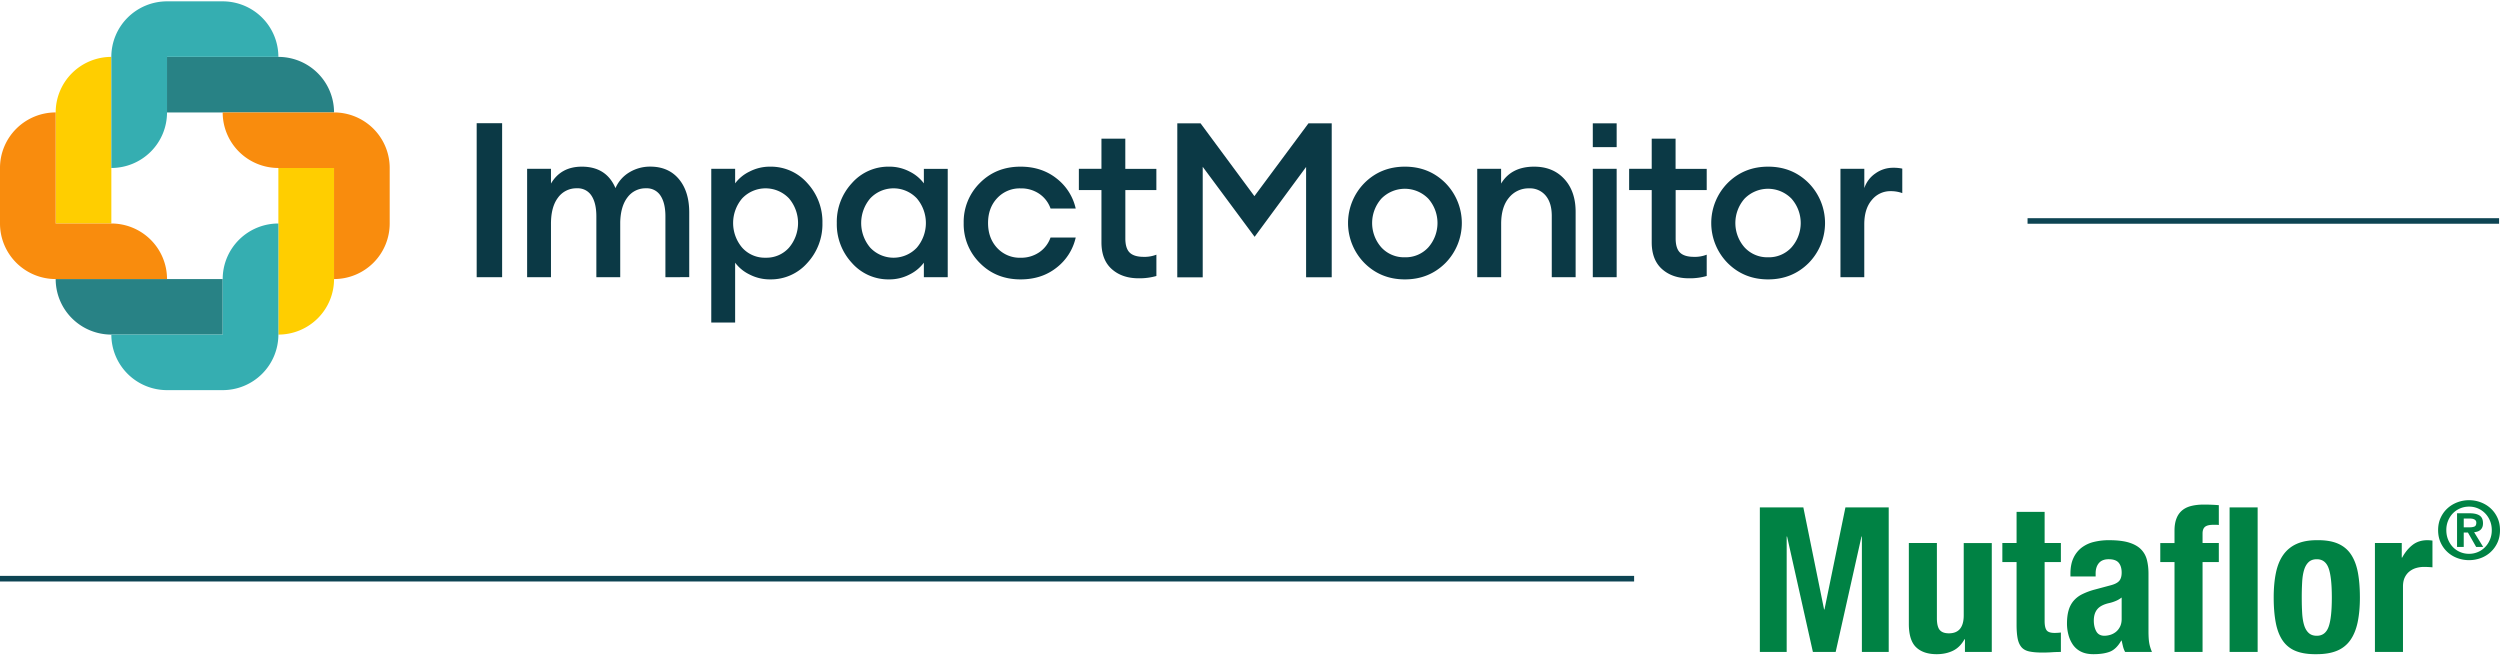
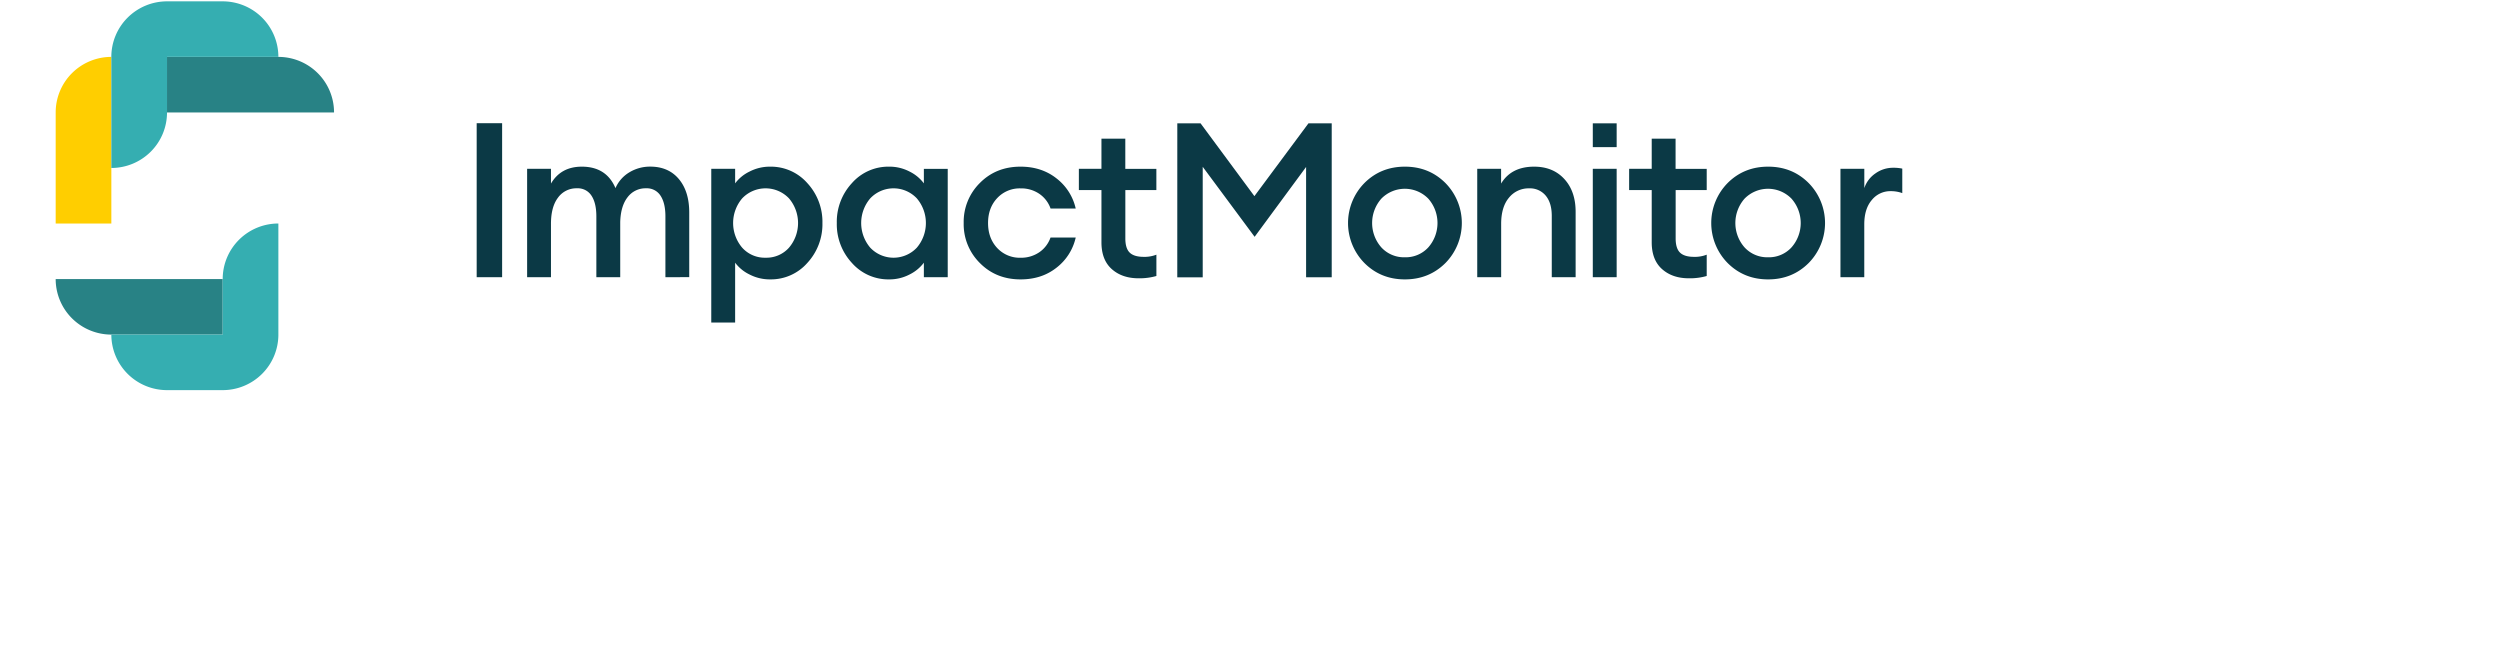
<svg xmlns="http://www.w3.org/2000/svg" width="343" height="92" fill="none" viewBox="0 0 343 92">
-   <path fill="#0D4453" fill-rule="evenodd" d="M342.873 30.698H278.18v-.762h64.693zM224.201 79.78H0v-.77h224.201z" clip-rule="evenodd" />
-   <path fill="#FFCE00" d="M38.192 45.906v-22.86h7.638v15.24a7.6 7.6 0 0 1-2.236 5.388 7.65 7.65 0 0 1-5.402 2.232" />
  <path fill="#288285" d="M7.64 38.286h22.914v7.62H15.277a7.65 7.65 0 0 1-5.4-2.232 7.6 7.6 0 0 1-2.238-5.388" />
  <path fill="#FFCE00" d="M7.64 30.666v-15.24c0-2.021.804-3.96 2.236-5.389a7.65 7.65 0 0 1 5.401-2.232v22.86z" />
  <path fill="#288285" d="M22.915 15.426v-7.62h15.277c2.026 0 3.969.802 5.401 2.231a7.6 7.6 0 0 1 2.237 5.389z" />
  <path fill="#35AEB1" d="M38.193 30.665v15.242a7.6 7.6 0 0 1-2.238 5.387 7.64 7.64 0 0 1-5.401 2.231h-7.639a7.65 7.65 0 0 1-5.401-2.23 7.62 7.62 0 0 1-2.238-5.388h15.278v-7.621c0-2.021.805-3.96 2.237-5.389a7.65 7.65 0 0 1 5.402-2.232" />
-   <path fill="#F98C0D" d="M15.276 30.665H7.639v-15.24a7.65 7.65 0 0 0-5.402 2.233A7.6 7.6 0 0 0 0 23.046v7.62c0 2.02.805 3.958 2.238 5.388a7.65 7.65 0 0 0 5.401 2.232h15.276c0-2.021-.805-3.96-2.238-5.389a7.65 7.65 0 0 0-5.401-2.232M45.83 15.426H30.552c0 2.02.805 3.96 2.238 5.388a7.65 7.65 0 0 0 5.401 2.232h7.637v15.24a7.65 7.65 0 0 0 5.403-2.232 7.62 7.62 0 0 0 2.236-5.389v-7.619c0-2.02-.805-3.959-2.237-5.388a7.65 7.65 0 0 0-5.402-2.232" />
  <path fill="#35AEB1" d="M30.554.185h-7.639a7.65 7.65 0 0 0-5.401 2.232 7.6 7.6 0 0 0-2.238 5.388v15.241a7.65 7.65 0 0 0 5.402-2.232 7.6 7.6 0 0 0 2.237-5.388v-7.62h15.278c0-2.022-.805-3.96-2.238-5.39a7.65 7.65 0 0 0-5.401-2.23" />
  <path fill="#0B3945" d="M65.4 38.034V16.907h3.491v21.127zm25.895 0v-8.357q0-1.815-.673-2.832a2.22 2.22 0 0 0-1.981-1.01 3.06 3.06 0 0 0-2.532 1.22q-.955 1.22-1.014 3.42v7.553H81.82v-8.351q0-1.815-.67-2.832a2.22 2.22 0 0 0-1.981-1.01 3.1 3.1 0 0 0-2.608 1.278q-.97 1.276-.967 3.598v7.317h-3.273V23.164h3.273v2.022q1.368-2.32 4.231-2.32 3.366 0 4.618 2.945a4.7 4.7 0 0 1 1.923-2.178 5.46 5.46 0 0 1 2.837-.773q2.501 0 3.928 1.696 1.427 1.697 1.432 4.574v8.893zm9.565 6.216h-3.274V23.164h3.274v1.993a5.4 5.4 0 0 1 1.981-1.62 6.04 6.04 0 0 1 2.815-.671 6.66 6.66 0 0 1 5.111 2.26 7.82 7.82 0 0 1 2.071 5.472 7.82 7.82 0 0 1-2.071 5.474 6.65 6.65 0 0 1-5.111 2.26 6.04 6.04 0 0 1-2.815-.67 5.4 5.4 0 0 1-1.981-1.62zm4.2-8.893a4.13 4.13 0 0 0 3.182-1.367 5.22 5.22 0 0 0 0-6.78 4.43 4.43 0 0 0-3.203-1.369 4.43 4.43 0 0 0-3.204 1.368 5.22 5.22 0 0 0 0 6.78 4.16 4.16 0 0 0 3.225 1.368m16.931 2.976a6.66 6.66 0 0 1-5.111-2.261 7.8 7.8 0 0 1-2.071-5.474 7.8 7.8 0 0 1 2.071-5.471 6.65 6.65 0 0 1 5.111-2.261 5.95 5.95 0 0 1 2.8.67 5.45 5.45 0 0 1 1.963 1.621v-1.992h3.274v14.87h-3.274V36.04a5.44 5.44 0 0 1-1.963 1.62 5.95 5.95 0 0 1-2.8.672m-2.586-4.343a4.396 4.396 0 0 0 6.376 0 5.22 5.22 0 0 0 0-6.78 4.4 4.4 0 0 0-3.188-1.37 4.4 4.4 0 0 0-3.188 1.37 5.22 5.22 0 0 0 0 6.78m20.621 4.344q-3.368 0-5.589-2.246a7.5 7.5 0 0 1-2.219-5.489 7.5 7.5 0 0 1 2.213-5.486q2.219-2.246 5.589-2.246 2.887 0 4.929 1.608a7.22 7.22 0 0 1 2.639 4.138h-3.451a4.05 4.05 0 0 0-1.527-2.008 4.4 4.4 0 0 0-2.577-.758 4.22 4.22 0 0 0-3.219 1.337q-1.255 1.34-1.253 3.42t1.253 3.422a4.22 4.22 0 0 0 3.219 1.337 4.4 4.4 0 0 0 2.571-.762 4.06 4.06 0 0 0 1.527-2.009h3.457a7.22 7.22 0 0 1-2.639 4.139q-2.031 1.602-4.923 1.603m16.188-.151q-2.263 0-3.679-1.263t-1.416-3.672v-7.168h-3.099v-2.915h3.099v-4.138h3.273v4.139h4.262v2.914h-4.257v6.632q0 1.367.598 1.947.597.579 1.905.582c.6.02 1.199-.082 1.758-.299v2.925a8.4 8.4 0 0 1-2.444.316m5.312-21.264h3.189l7.389 9.993 7.42-9.993h3.188v21.127h-3.516V22.908l-7.061 9.583-7.122-9.607v15.168h-3.491zm36.787 19.169q-2.252 2.244-5.558 2.246t-5.556-2.246a7.82 7.82 0 0 1 0-10.975q2.25-2.246 5.556-2.246t5.558 2.246a7.82 7.82 0 0 1 0 10.975m-5.558-.788a4.2 4.2 0 0 0 3.204-1.353 5.06 5.06 0 0 0 0-6.693 4.5 4.5 0 0 0-4.964-1 4.5 4.5 0 0 0-1.472 1 5.053 5.053 0 0 0 0 6.693 4.22 4.22 0 0 0 3.232 1.353m9.922 2.735v-14.87h3.274v2.022q1.401-2.32 4.53-2.32 2.594 0 4.146 1.697 1.555 1.697 1.55 4.52v8.951h-3.274v-8.416q0-1.784-.835-2.781a2.8 2.8 0 0 0-2.263-.995 3.45 3.45 0 0 0-2.772 1.278q-1.074 1.276-1.074 3.598v7.316zm15.855 0v-14.87h3.274v14.87zm3.274-17.845h-3.274v-3.267h3.274zm9.905 17.993q-2.265 0-3.68-1.263-1.414-1.263-1.416-3.672v-7.168h-3.099v-2.915h3.099v-4.138h3.274v4.139h4.272v2.914h-4.262v6.632q0 1.367.598 1.947.599.579 1.905.582a4.45 4.45 0 0 0 1.759-.299v2.925a8.4 8.4 0 0 1-2.45.316" />
  <path fill="#0B3945" d="M248.146 36.087q-2.248 2.244-5.556 2.246t-5.558-2.246a7.82 7.82 0 0 1 0-10.975q2.247-2.246 5.558-2.246t5.556 2.246a7.82 7.82 0 0 1 0 10.975m-5.556-.788a4.2 4.2 0 0 0 3.201-1.353 5.053 5.053 0 0 0 0-6.693 4.5 4.5 0 0 0-4.963-1 4.5 4.5 0 0 0-1.472 1 5.06 5.06 0 0 0 0 6.693 4.23 4.23 0 0 0 3.234 1.353m9.921 2.735v-14.87h3.273v2.647a3.93 3.93 0 0 1 1.528-2.021 4.13 4.13 0 0 1 2.401-.773c.43-.009.86.03 1.28.117v3.361a4.6 4.6 0 0 0-1.638-.268 3.25 3.25 0 0 0-2.534 1.204q-1.041 1.205-1.043 3.346v7.257z" />
  <g fill="#008244" clip-path="url(#logo-big_svg__a)">
-     <path d="m247.419 69.615 2.845 14h.055l2.873-14h5.94v19.833h-3.681V73.615h-.056l-3.542 15.833h-3.123l-3.542-15.833h-.056v15.833h-3.681V69.615zm22.116 18.083q-.615 1.11-1.59 1.583-.977.472-2.231.472-1.84 0-2.831-.958t-.99-3.208V74.504h3.849v10.305q0 1.167.39 1.625.39.459 1.255.458 2.036 0 2.036-2.472v-9.916h3.849v14.944h-3.682v-1.75zm10.988-17.472v4.278h2.231v2.61h-2.231v8.084q0 .89.265 1.264.264.375 1.101.375a7 7 0 0 0 .865-.056v2.667q-.642 0-1.241.041-.6.042-1.269.042-1.116 0-1.827-.153-.711-.152-1.088-.61-.376-.46-.516-1.21-.14-.749-.139-1.888v-8.555h-1.952v-2.611h1.952v-4.278zm3.541 8.5q0-1.305.419-2.18a3.8 3.8 0 0 1 1.129-1.417 4.5 4.5 0 0 1 1.673-.778 8.6 8.6 0 0 1 2.05-.236q1.729 0 2.789.333 1.06.335 1.645.945.587.61.795 1.458.21.847.209 1.847v7.86q0 1.056.098 1.64.097.583.377 1.25h-3.682a3.2 3.2 0 0 1-.293-.764 32 32 0 0 1-.181-.792h-.056q-.67 1.167-1.547 1.514-.88.347-2.273.347-1.005 0-1.702-.347a2.9 2.9 0 0 1-1.115-.958 4.3 4.3 0 0 1-.614-1.375 6 6 0 0 1-.195-1.514q0-1.055.223-1.82a3.5 3.5 0 0 1 .683-1.305 3.7 3.7 0 0 1 1.172-.903 9.3 9.3 0 0 1 1.715-.639l2.175-.583q.864-.222 1.199-.61.335-.39.335-1.14 0-.86-.404-1.347-.405-.486-1.381-.486-.893 0-1.338.528-.447.528-.447 1.416v.417h-3.458zm6.191 3.736a5.4 5.4 0 0 1-.808.264q-1.171.25-1.674.833-.501.584-.502 1.583 0 .862.335 1.473.335.61 1.116.61.39 0 .808-.124a2.3 2.3 0 0 0 .767-.403q.349-.278.572-.722t.223-1.056v-2.944q-.39.306-.837.486m6.136-5.347v-2.611h1.952v-1.695q0-.999.279-1.694a2.66 2.66 0 0 1 .795-1.111q.515-.417 1.268-.597t1.674-.18q1.03 0 2.064.083v2.722a2 2 0 0 0-.391-.028h-.362q-.81 0-1.144.278-.335.277-.335.916v1.306h2.232v2.61h-2.232v12.334h-3.848V77.115zm13.358-7.5v19.833H305.9V69.615zm2.51 8.972q.306-1.471 1.004-2.458a4.45 4.45 0 0 1 1.826-1.5q1.13-.514 2.775-.514 1.729-.027 2.873.458 1.143.487 1.812 1.486.67 1 .949 2.472.278 1.473.279 3.445 0 1.916-.307 3.389-.308 1.471-1.004 2.458a4.15 4.15 0 0 1-1.827 1.458q-1.13.472-2.775.472-1.73.028-2.872-.43a3.9 3.9 0 0 1-1.813-1.445q-.67-.985-.948-2.472-.279-1.486-.279-3.43 0-1.916.307-3.389m3.597 5.5q.056.972.265 1.666.21.695.628 1.084t1.115.389q1.171 0 1.618-1.223.446-1.221.446-4.027t-.446-4.028q-.447-1.221-1.618-1.222-.697 0-1.115.389-.418.39-.628 1.083-.209.695-.265 1.667a37 37 0 0 0-.056 2.11q0 1.14.056 2.112m13.666-9.583v2h.055q.586-1.083 1.423-1.736.836-.653 2.035-.653a5 5 0 0 1 .698.056v3.666a13 13 0 0 0-1.2-.056 3.8 3.8 0 0 0-1.004.14 2.7 2.7 0 0 0-.92.458q-.418.319-.669.833t-.251 1.264v8.972h-3.849V74.504zm5.335-3.465q.349-.76.934-1.294a4.2 4.2 0 0 1 1.355-.826 4.5 4.5 0 0 1 1.608-.292q.841 0 1.609.292.768.291 1.354.826t.935 1.294q.348.76.348 1.695 0 .947-.348 1.707a4.02 4.02 0 0 1-2.289 2.126 4.6 4.6 0 0 1-1.609.286q-.84 0-1.608-.286a4.1 4.1 0 0 1-1.355-.826 4 4 0 0 1-.934-1.3q-.348-.759-.348-1.707 0-.935.348-1.695m1.023 2.995q.243.594.663 1.03.42.435.99.677.569.242 1.221.242.642 0 1.211-.242a3 3 0 0 0 .99-.677q.42-.436.668-1.03a3.3 3.3 0 0 0 .249-1.3q0-.704-.249-1.293a3.2 3.2 0 0 0-.668-1.019 3.06 3.06 0 0 0-2.201-.914q-.652 0-1.221.242-.57.243-.99.672t-.663 1.019a3.3 3.3 0 0 0-.244 1.293q0 .705.244 1.3m2.974-3.612q.873 0 1.343.308.47.309.47 1.057 0 .32-.094.546a1 1 0 0 1-.26.368q-.165.144-.387.22a2 2 0 0 1-.475.1l1.238 2.015h-.962l-1.127-1.971h-.575v1.97h-.918v-4.613zm-.011 1.927q.397 0 .652-.11t.254-.529a.46.46 0 0 0-.088-.297.6.6 0 0 0-.227-.17 1.1 1.1 0 0 0-.309-.083 3 3 0 0 0-.327-.022h-.773v1.211z" />
-   </g>
+     </g>
  <defs>
    <clipPath id="logo-big_svg__a">
      <path fill="#fff" d="M241.451 68.627H343v21.128H241.451z" />
    </clipPath>
  </defs>
</svg>